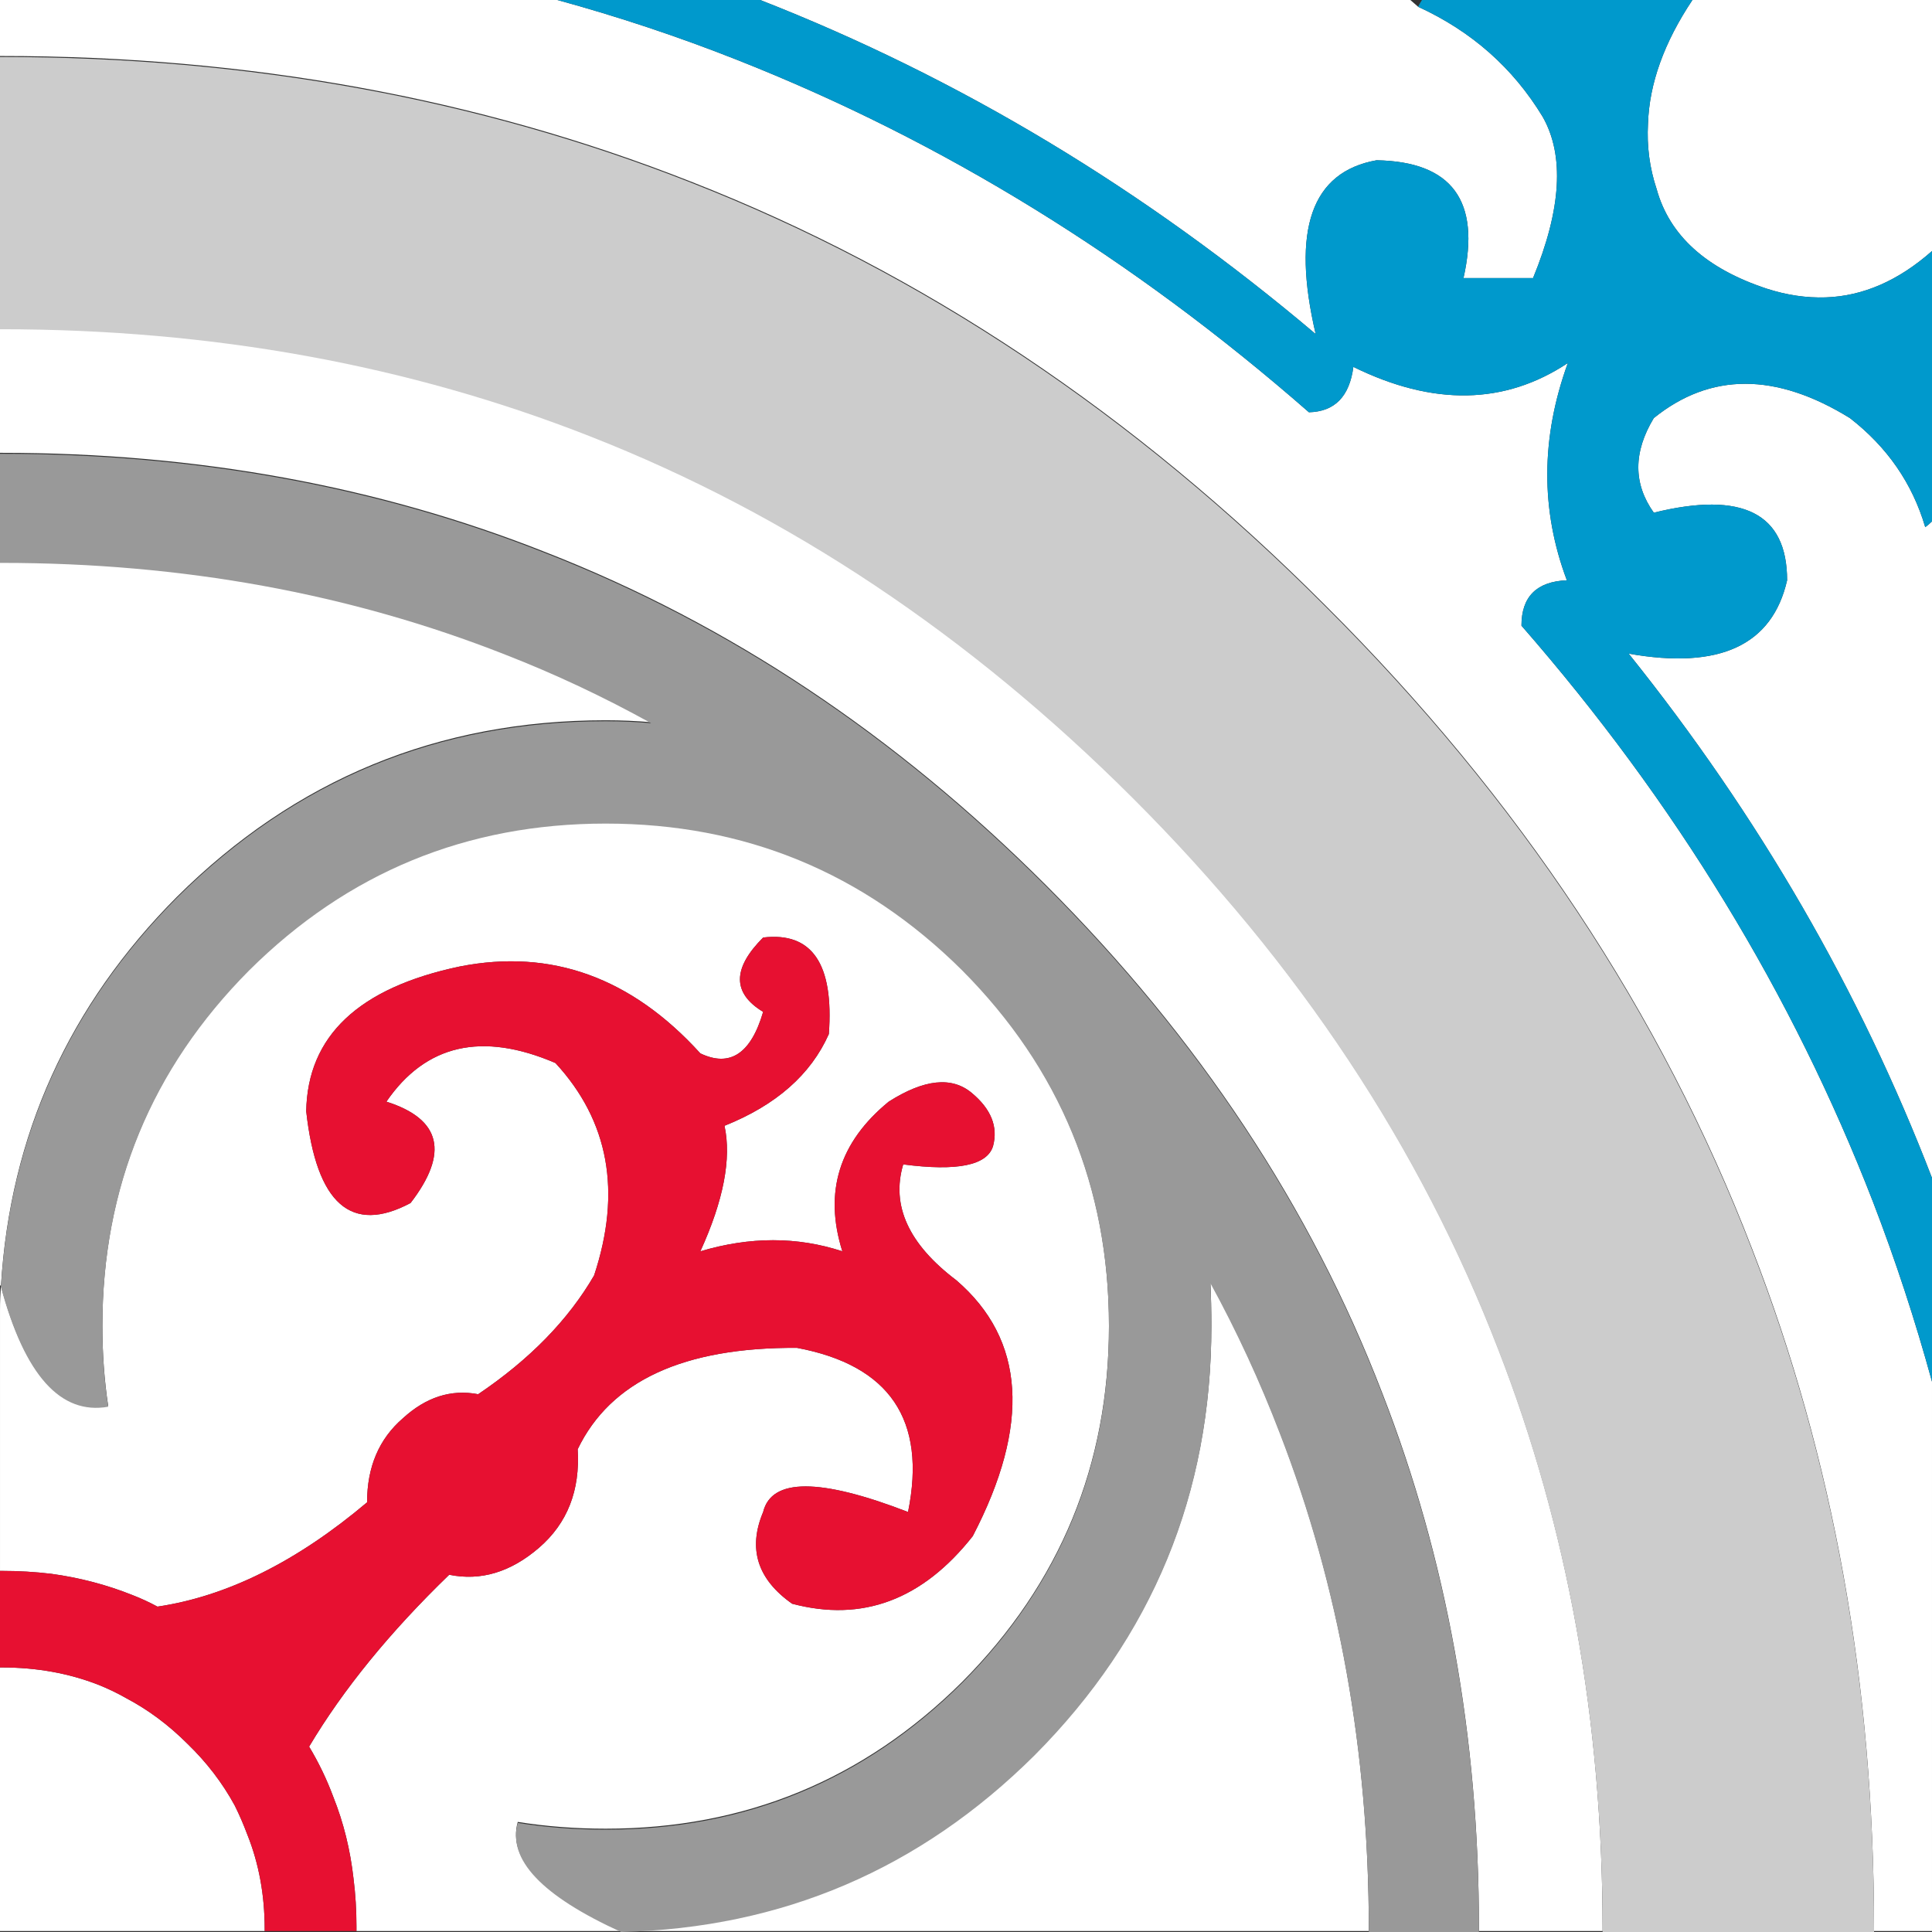
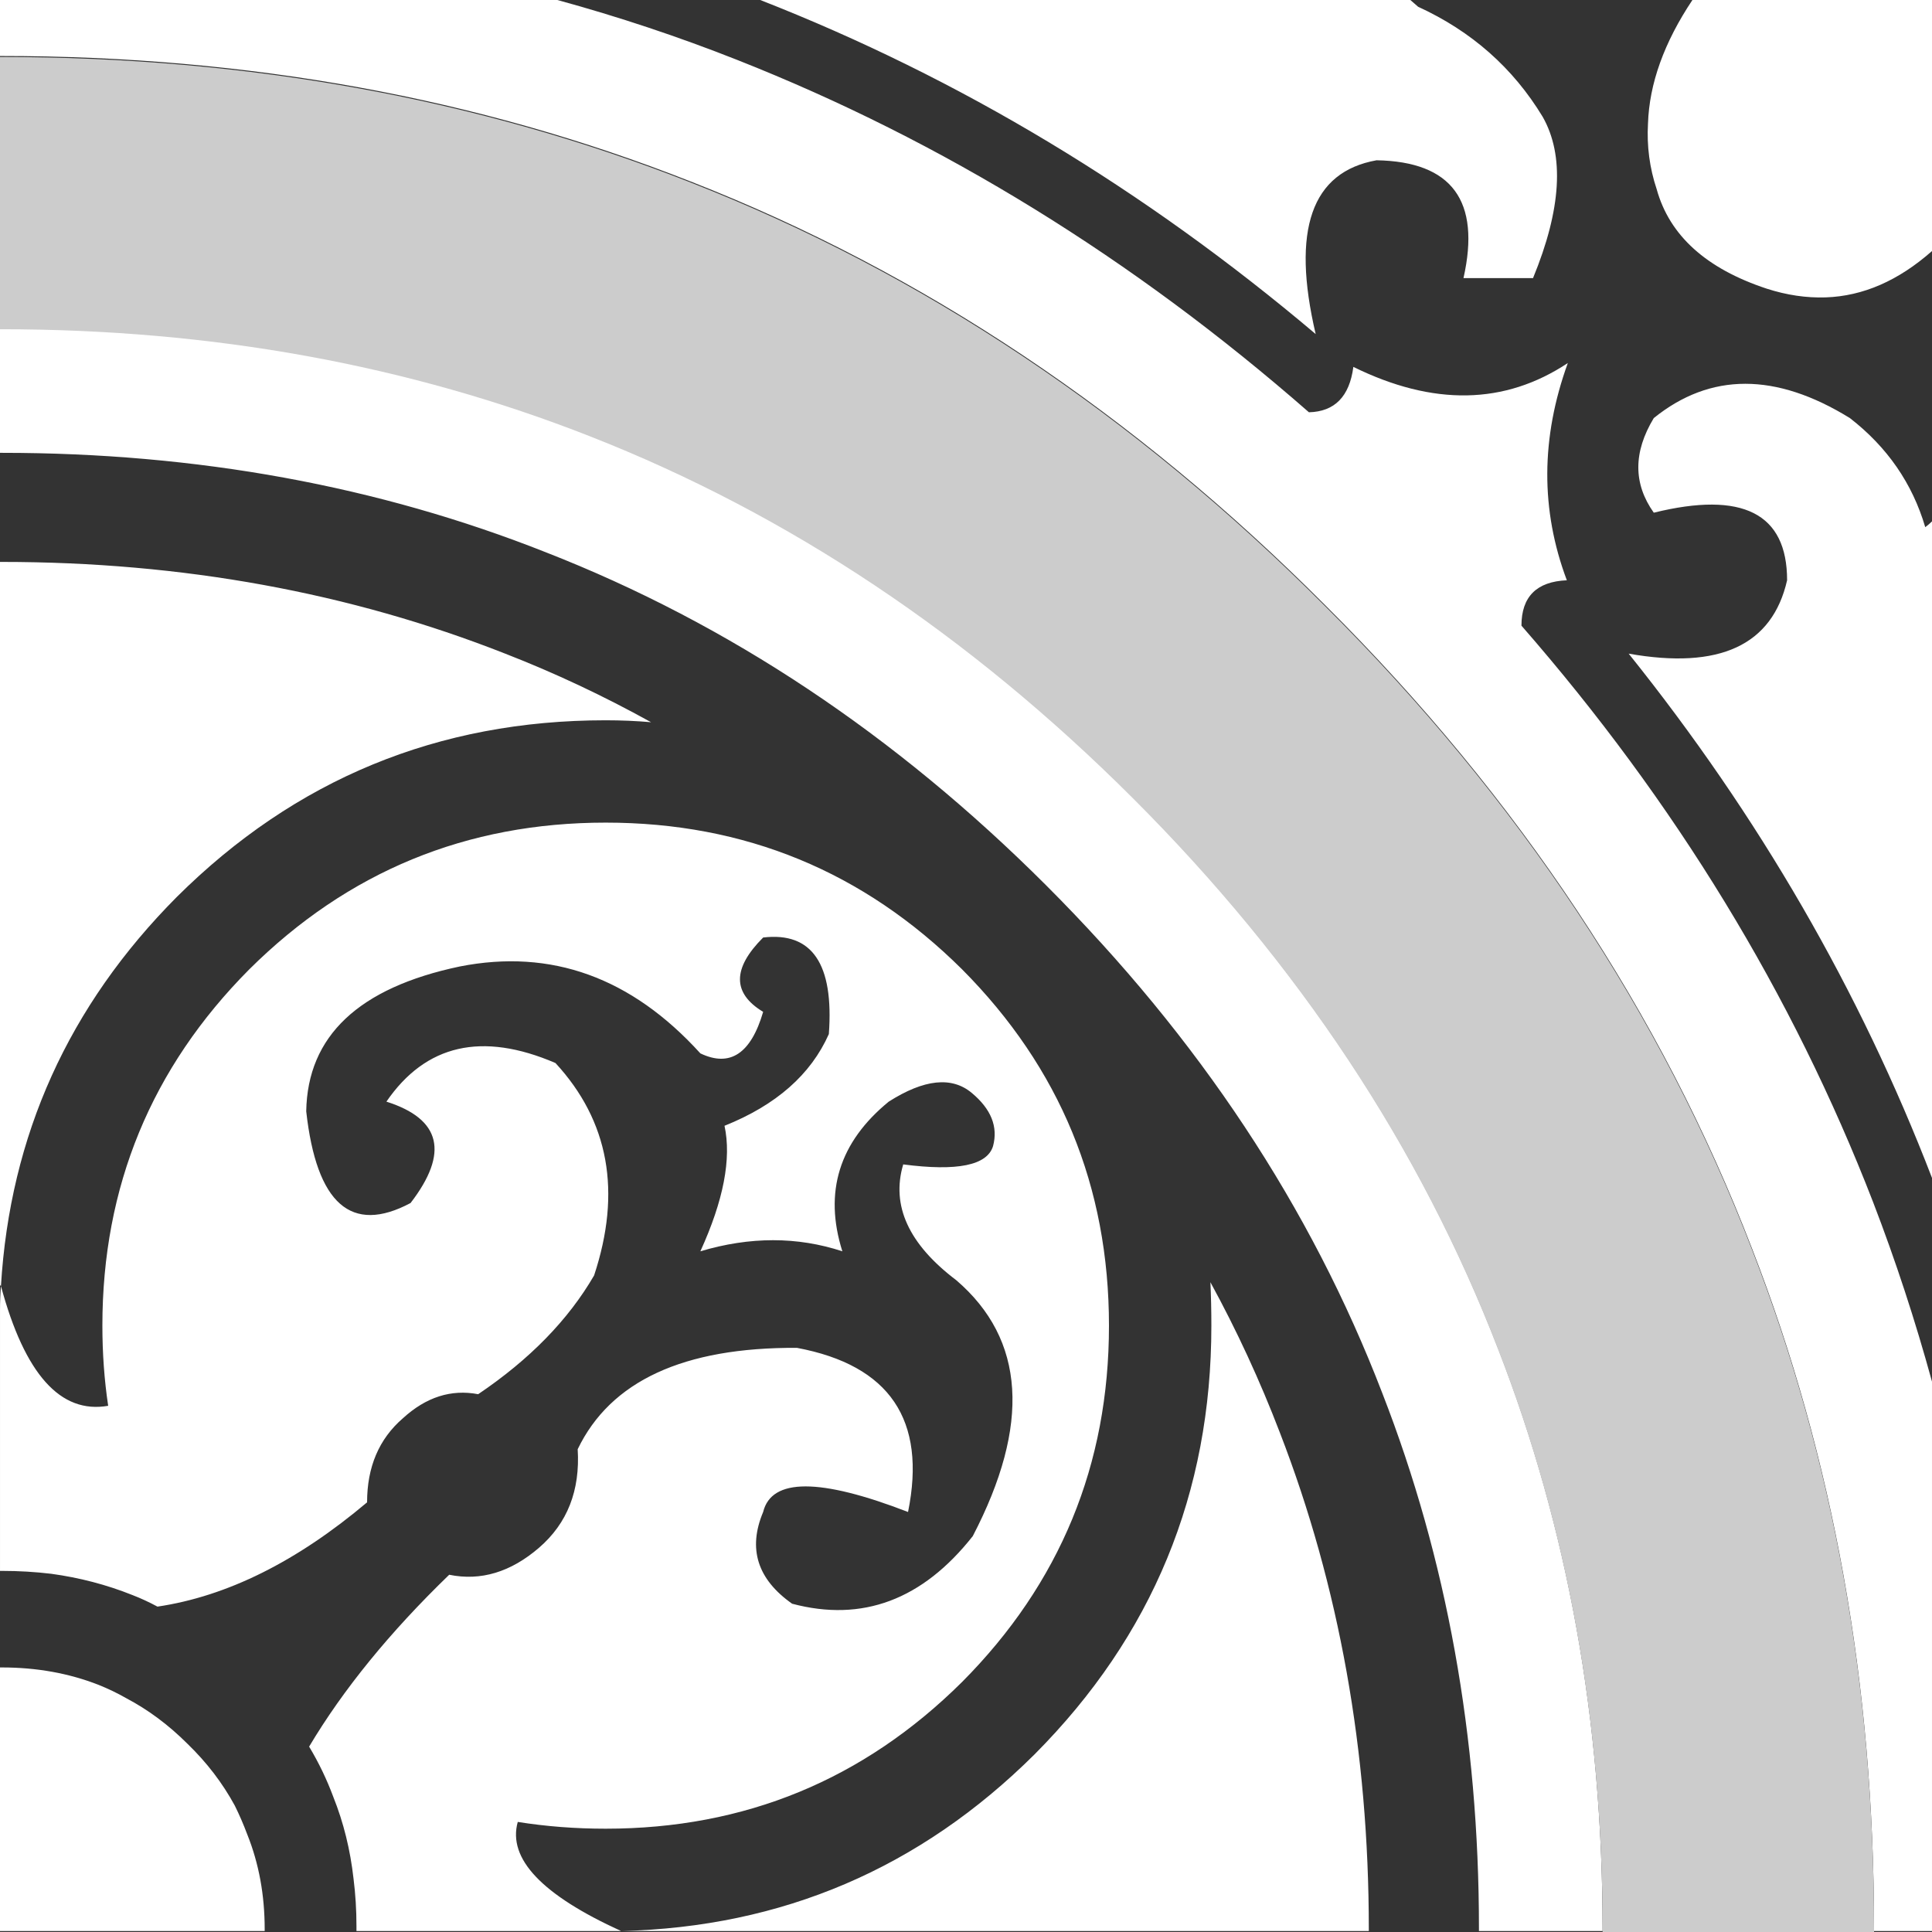
<svg xmlns="http://www.w3.org/2000/svg" version="1.1" id="Capa_3" x="0px" y="0px" width="404px" height="404px" viewBox="0 0 404 404" enable-background="new 0 0 404 404" xml:space="preserve">
  <rect x="0" y="0" width="404" height="404" fill="#333333" stroke="none" />
  <g id="areacolor">
    <path fill-rule="evenodd" clip-rule="evenodd" fill="#FFFFFF" d="M296.537,1.412c11.174,5.118,19.861,12.788,26.055,23.017   c4.581,8.076,3.906,19.318-2.02,33.72h-14.543c3.639-16.151-2.422-24.362-18.18-24.634c-13.604,2.425-17.84,14.539-12.727,36.342   C239.303,39.571,200.587,16.286,158.973,0H294.92L296.537,1.412z M344.611,25.845c0.271-8.344,3.365-16.96,9.291-25.845H404v52.494   c-7.003,6.19-14.408,9.425-22.221,9.692c-4.039,0.134-8.146-0.473-12.32-1.817c-12.66-4.177-20.338-11.104-23.029-20.798   C344.947,35.131,344.343,30.553,344.611,25.845z M283.001,76.722c16.7,8.21,31.646,7.942,44.847-0.809   c-5.658,15.612-5.725,30.755-0.205,45.428c-6.328,0.272-9.492,3.435-9.492,9.491c32.186,36.879,56.693,77.058,73.528,120.533   c4.715,12.248,8.817,24.764,12.321,37.552v114.882h-12.12c0-0.269,0-0.474,0-0.607c0-50.877-8.482-98.189-25.451-141.933   c-18.989-49.398-48.752-94.289-89.286-134.669C237.148,86.478,192.91,56.934,144.43,37.959   C99.99,20.458,51.913,11.712,0.201,11.712H0V0h116.552c12.795,3.502,25.321,7.674,37.575,12.517   c42.957,16.96,82.82,41.523,119.583,73.693C279.1,86.075,282.192,82.913,283.001,76.722z M345.822,107.208   c-4.309-6.058-4.309-12.654,0-19.784c11.852-9.559,25.519-9.559,41.008,0c7.812,6.058,13.063,13.66,15.758,22.813   c0.536-0.402,1.01-0.809,1.412-1.211v137.292c-15.083-39.169-36.227-75.712-63.429-109.633   c18.989,3.367,30.032-1.751,33.129-15.344C373.7,107.346,364.408,102.63,345.822,107.208z M267.65,299.619   c12.388,32.032,18.582,66.627,18.582,103.777c0,0.134,0,0.269,0,0.402H129.888H74.539c0-0.269,0-0.607,0-1.01   c0-3.367-0.201-6.664-0.607-9.894c-0.675-6.057-2.087-11.778-4.241-17.161c-1.349-3.632-3.03-7.134-5.05-10.497   c7.137-11.98,16.901-23.96,29.29-35.94c6.596,1.345,12.861-0.54,18.788-5.65c5.926-5.118,8.616-11.98,8.08-20.597   c6.865-14.267,22.149-21.333,45.853-21.199c19.391,3.636,27.136,15.075,23.23,34.323c-18.448-7.134-28.548-7.134-30.3,0   c-3.231,7.674-1.211,14.065,6.06,19.181c14.676,3.903,27.27-0.809,37.772-14.133c12.12-23.286,10.977-41.118-3.432-53.504   c-9.966-7.535-13.667-15.611-11.11-24.228c11.311,1.479,17.572,0.201,18.788-3.837c1.072-4.038-0.407-7.737-4.447-11.104   c-4.174-3.498-9.961-2.895-17.371,1.817c-10.368,8.482-13.604,18.912-9.697,31.295c-9.425-3.096-19.324-3.096-29.692,0   c4.849-10.636,6.533-19.382,5.05-26.247c10.771-4.307,18.046-10.698,21.817-19.181c1.073-14.673-3.503-21.4-13.737-20.189   c-6.462,6.463-6.462,11.645,0,15.548c-2.557,8.747-6.936,11.642-13.13,8.68c-14.409-15.88-31.176-21.937-50.299-18.171   c-21.143,4.444-31.851,14.539-32.119,30.285c2.154,19.381,9.43,25.777,21.818,19.18c8.08-10.497,6.399-17.563-5.05-21.199   c8.214-11.976,19.999-14.673,35.35-8.076c11.177,12.114,13.872,26.922,8.08,44.418c-5.389,9.287-13.469,17.568-24.24,24.836   c-5.658-1.077-10.909,0.603-15.758,5.047c-4.979,4.307-7.473,10.162-7.473,17.563c-14.676,12.387-29.29,19.65-43.832,21.808   c-1.752-0.943-3.503-1.751-5.255-2.426c-5.385-2.153-11.039-3.632-16.965-4.44c-3.369-0.401-6.802-0.606-10.305-0.606   c-0.134,0-0.268,0-0.402,0v-54.514c0-1.75,0.067-3.431,0.201-5.047L0,268.728V117.504c0.134,0,0.268,0,0.402,0   c37.709,0,72.791,6.396,105.245,19.181c10.368,4.038,20.536,8.817,30.501,14.338c-3.097-0.269-6.261-0.406-9.497-0.406   c-35.011,0-64.908,12.315-89.685,36.949c-22.626,22.749-34.881,49.867-36.767,81.363c4.983,18.438,12.456,26.787,22.421,25.036   c-0.805-5.383-1.211-10.967-1.211-16.755c0-29.075,10.238-53.91,30.707-74.502c20.603-20.462,45.45-30.691,74.535-30.691   c29.089,0,53.937,10.229,74.539,30.691c20.473,20.592,30.706,45.427,30.706,74.502c0,29.07-10.233,53.905-30.706,74.497   c-20.603,20.458-45.45,30.691-74.539,30.691c-6.328,0-12.455-0.47-18.381-1.416c-2.154,7.674,5.05,15.276,21.617,22.816   c33.665-0.809,62.486-13.123,86.454-36.949c24.646-24.764,36.967-54.646,36.967-89.64c0-3.1-0.066-6.128-0.201-9.086   C258.627,278.219,263.477,288.716,267.65,299.619z M335.119,403.799h-25.857c0-0.269,0-0.474,0-0.607   c0-39.974-6.735-77.258-20.201-111.849c-14.948-38.901-38.379-74.301-70.293-106.202c-31.515-31.496-66.392-54.715-104.638-69.655   C79.119,101.62,41.209,94.691,0.402,94.691c-0.134,0-0.268,0-0.402,0V68.646h0.201c44.172,0,85.247,7.469,123.22,22.41   c41.477,16.29,79.321,41.527,113.526,75.713c34.608,34.595,60.06,73.019,76.354,115.283   c14.547,37.423,21.818,77.865,21.818,121.345C335.119,403.53,335.119,403.665,335.119,403.799z M49.087,377.552   c0.939,1.885,1.815,3.904,2.624,6.058c2.426,6.057,3.637,12.649,3.637,19.787c0,0.134,0,0.269,0,0.402H0v-55.12   c0.134,0,0.268,0,0.402,0c7.275,0,14.006,1.215,20.2,3.636c2.02,0.809,3.977,1.751,5.859,2.827   c4.58,2.422,8.821,5.588,12.728,9.488C43.229,368.533,46.527,372.844,49.087,377.552z" />
-     <path fill-rule="evenodd" clip-rule="evenodd" fill="#999999" d="M267.65,299.82c-4.174-10.903-9.023-21.4-14.543-31.495   c0.135,2.961,0.201,5.99,0.201,9.085c0,34.998-12.32,64.876-36.967,89.645c-23.968,23.822-52.789,36.137-86.454,36.945   c-16.566-7.536-23.771-15.143-21.617-22.813c5.926,0.938,12.053,1.412,18.381,1.412c29.089,0,53.937-10.229,74.539-30.688   c20.473-20.596,30.706-45.427,30.706-74.502c0-29.074-10.233-53.909-30.706-74.501c-20.603-20.458-45.45-30.688-74.539-30.688   c-29.085,0-53.932,10.229-74.535,30.688c-20.468,20.592-30.707,45.427-30.707,74.501c0,5.785,0.406,11.373,1.211,16.756   c-9.966,1.751-17.438-6.594-22.421-25.032c1.886-31.5,14.14-58.622,36.767-81.367c24.776-24.63,54.674-36.949,89.685-36.949   c3.235,0,6.399,0.134,9.497,0.406c-9.966-5.517-20.133-10.296-30.501-14.334c-32.454-12.788-67.536-19.181-105.245-19.181   c-0.134,0-0.268,0-0.402,0V94.893c0.134,0,0.268,0,0.402,0c40.807,0,78.717,6.933,113.728,20.798   c38.246,14.937,73.123,38.155,104.638,69.655c31.914,31.897,55.345,67.297,70.293,106.198   c13.466,34.591,20.201,71.875,20.201,111.853c0,0.134,0,0.335,0,0.604h-23.029c0-0.134,0-0.269,0-0.402   C286.232,366.447,280.038,331.856,267.65,299.82z" />
-     <path fill-rule="evenodd" clip-rule="evenodd" fill="#E71031" d="M203.211,228.549c4.04,3.367,5.52,7.066,4.447,11.104   c-1.216,4.038-7.477,5.315-18.788,3.837c-2.557,8.616,1.144,16.692,11.11,24.228c14.409,12.386,15.552,30.218,3.432,53.504   c-10.502,13.324-23.096,18.036-37.772,14.133c-7.271-5.115-9.292-11.507-6.06-19.181c1.751-7.134,11.852-7.134,30.3,0   c3.906-19.248-3.839-30.688-23.23-34.323c-23.703-0.134-38.987,6.933-45.853,21.199c0.537,8.616-2.154,15.479-8.08,20.597   c-5.926,5.11-12.191,6.995-18.788,5.65c-12.389,11.98-22.153,23.96-29.29,35.94c2.02,3.363,3.701,6.865,5.05,10.497   c2.154,5.383,3.566,11.104,4.241,17.161c0.406,3.229,0.607,6.526,0.607,9.894c0,0.402,0,0.741,0,1.01h-19.19   c0-0.134,0-0.269,0-0.402c0-7.138-1.211-13.73-3.637-19.787c-0.809-2.153-1.685-4.173-2.624-6.058   c-2.561-4.708-5.858-9.019-9.898-12.922c-3.906-3.9-8.147-7.066-12.728-9.488c-1.882-1.076-3.839-2.019-5.859-2.827   c-6.194-2.421-12.925-3.636-20.2-3.636c-0.134,0-0.268,0-0.402,0v-20.189c0.134,0,0.268,0,0.402,0   c3.503,0,6.936,0.205,10.305,0.606c5.926,0.809,11.58,2.287,16.965,4.44c1.752,0.675,3.503,1.482,5.255,2.426   c14.542-2.157,29.156-9.421,43.832-21.808c0-7.401,2.494-13.257,7.473-17.563c4.849-4.444,10.1-6.124,15.758-5.047   c10.771-7.268,18.851-15.549,24.24-24.836c5.792-17.496,3.097-32.304-8.08-44.418c-15.351-6.597-27.136-3.899-35.35,8.076   c11.45,3.636,13.13,10.702,5.05,21.199c-12.388,6.598-19.664,0.201-21.818-19.18c0.269-15.746,10.976-25.841,32.119-30.285   c19.123-3.766,35.89,2.291,50.299,18.171c6.194,2.962,10.573,0.067,13.13-8.68c-6.462-3.903-6.462-9.085,0-15.548   c10.234-1.211,14.811,5.517,13.737,20.189c-3.771,8.482-11.047,14.874-21.817,19.181c1.483,6.865-0.201,15.611-5.05,26.247   c10.368-3.096,20.267-3.096,29.692,0c-3.906-12.383-0.671-22.813,9.697-31.295C193.25,225.654,199.037,225.051,203.211,228.549z" />
    <path fill-rule="evenodd" clip-rule="evenodd" fill="#CCCCCC" d="M391.88,403.396c0,0.134,0,0.335,0,0.604h-56.761   c0-0.134,0-0.269,0-0.402c0-43.476-7.271-83.926-21.818-121.341c-16.294-42.265-41.745-80.696-76.354-115.287   c-34.205-34.189-72.049-59.427-113.526-75.713c-37.974-14.938-79.048-22.41-123.22-22.41H0V11.913h0.201   c51.711,0,99.789,8.75,144.229,26.247c48.48,18.979,92.718,48.522,132.712,88.634c40.534,40.381,70.297,85.268,89.286,134.666   C383.397,305.207,391.88,352.516,391.88,403.396z" />
-     <path fill-rule="evenodd" clip-rule="evenodd" fill="#0099CC" d="M346.43,39.571c2.695,9.689,10.369,16.621,23.029,20.794   c4.178,1.349,8.281,1.955,12.32,1.821c7.813-0.272,15.222-3.502,22.221-9.692v56.531c-0.402,0.402-0.876,0.805-1.412,1.211   c-2.691-9.152-7.946-16.755-15.758-22.813c-15.485-9.559-29.156-9.559-41.004,0c-4.313,7.13-4.313,13.727,0,19.784   c18.582-4.578,27.874,0.134,27.874,14.133c-3.093,13.593-14.14,18.711-33.125,15.344c27.198,33.921,48.346,70.464,63.425,109.633   v42.6c-3.5-12.788-7.606-25.304-12.321-37.552c-16.835-43.479-41.343-83.654-73.528-120.533c0-6.057,3.164-9.219,9.496-9.491   c-5.52-14.673-5.457-29.815,0.201-45.428c-13.197,8.751-28.146,9.019-44.842,0.809c-0.81,6.191-3.906,9.354-9.296,9.488   c-36.763-32.17-76.626-56.733-119.583-73.693C141.874,7.674,129.351,3.502,116.556,0h42.42   c41.611,16.286,80.33,39.571,116.15,69.856c-5.117-21.803-0.877-33.917,12.723-36.342c15.758,0.271,21.818,8.482,18.18,24.634   h14.547c5.922-14.405,6.601-25.644,2.02-33.72C316.398,14.2,307.715,6.53,296.537,1.412c0.269-0.537,0.537-1.01,0.809-1.412h56.561   c-5.926,8.881-9.023,17.497-9.291,25.845C344.347,30.553,344.951,35.127,346.43,39.571z" />
  </g>
</svg>